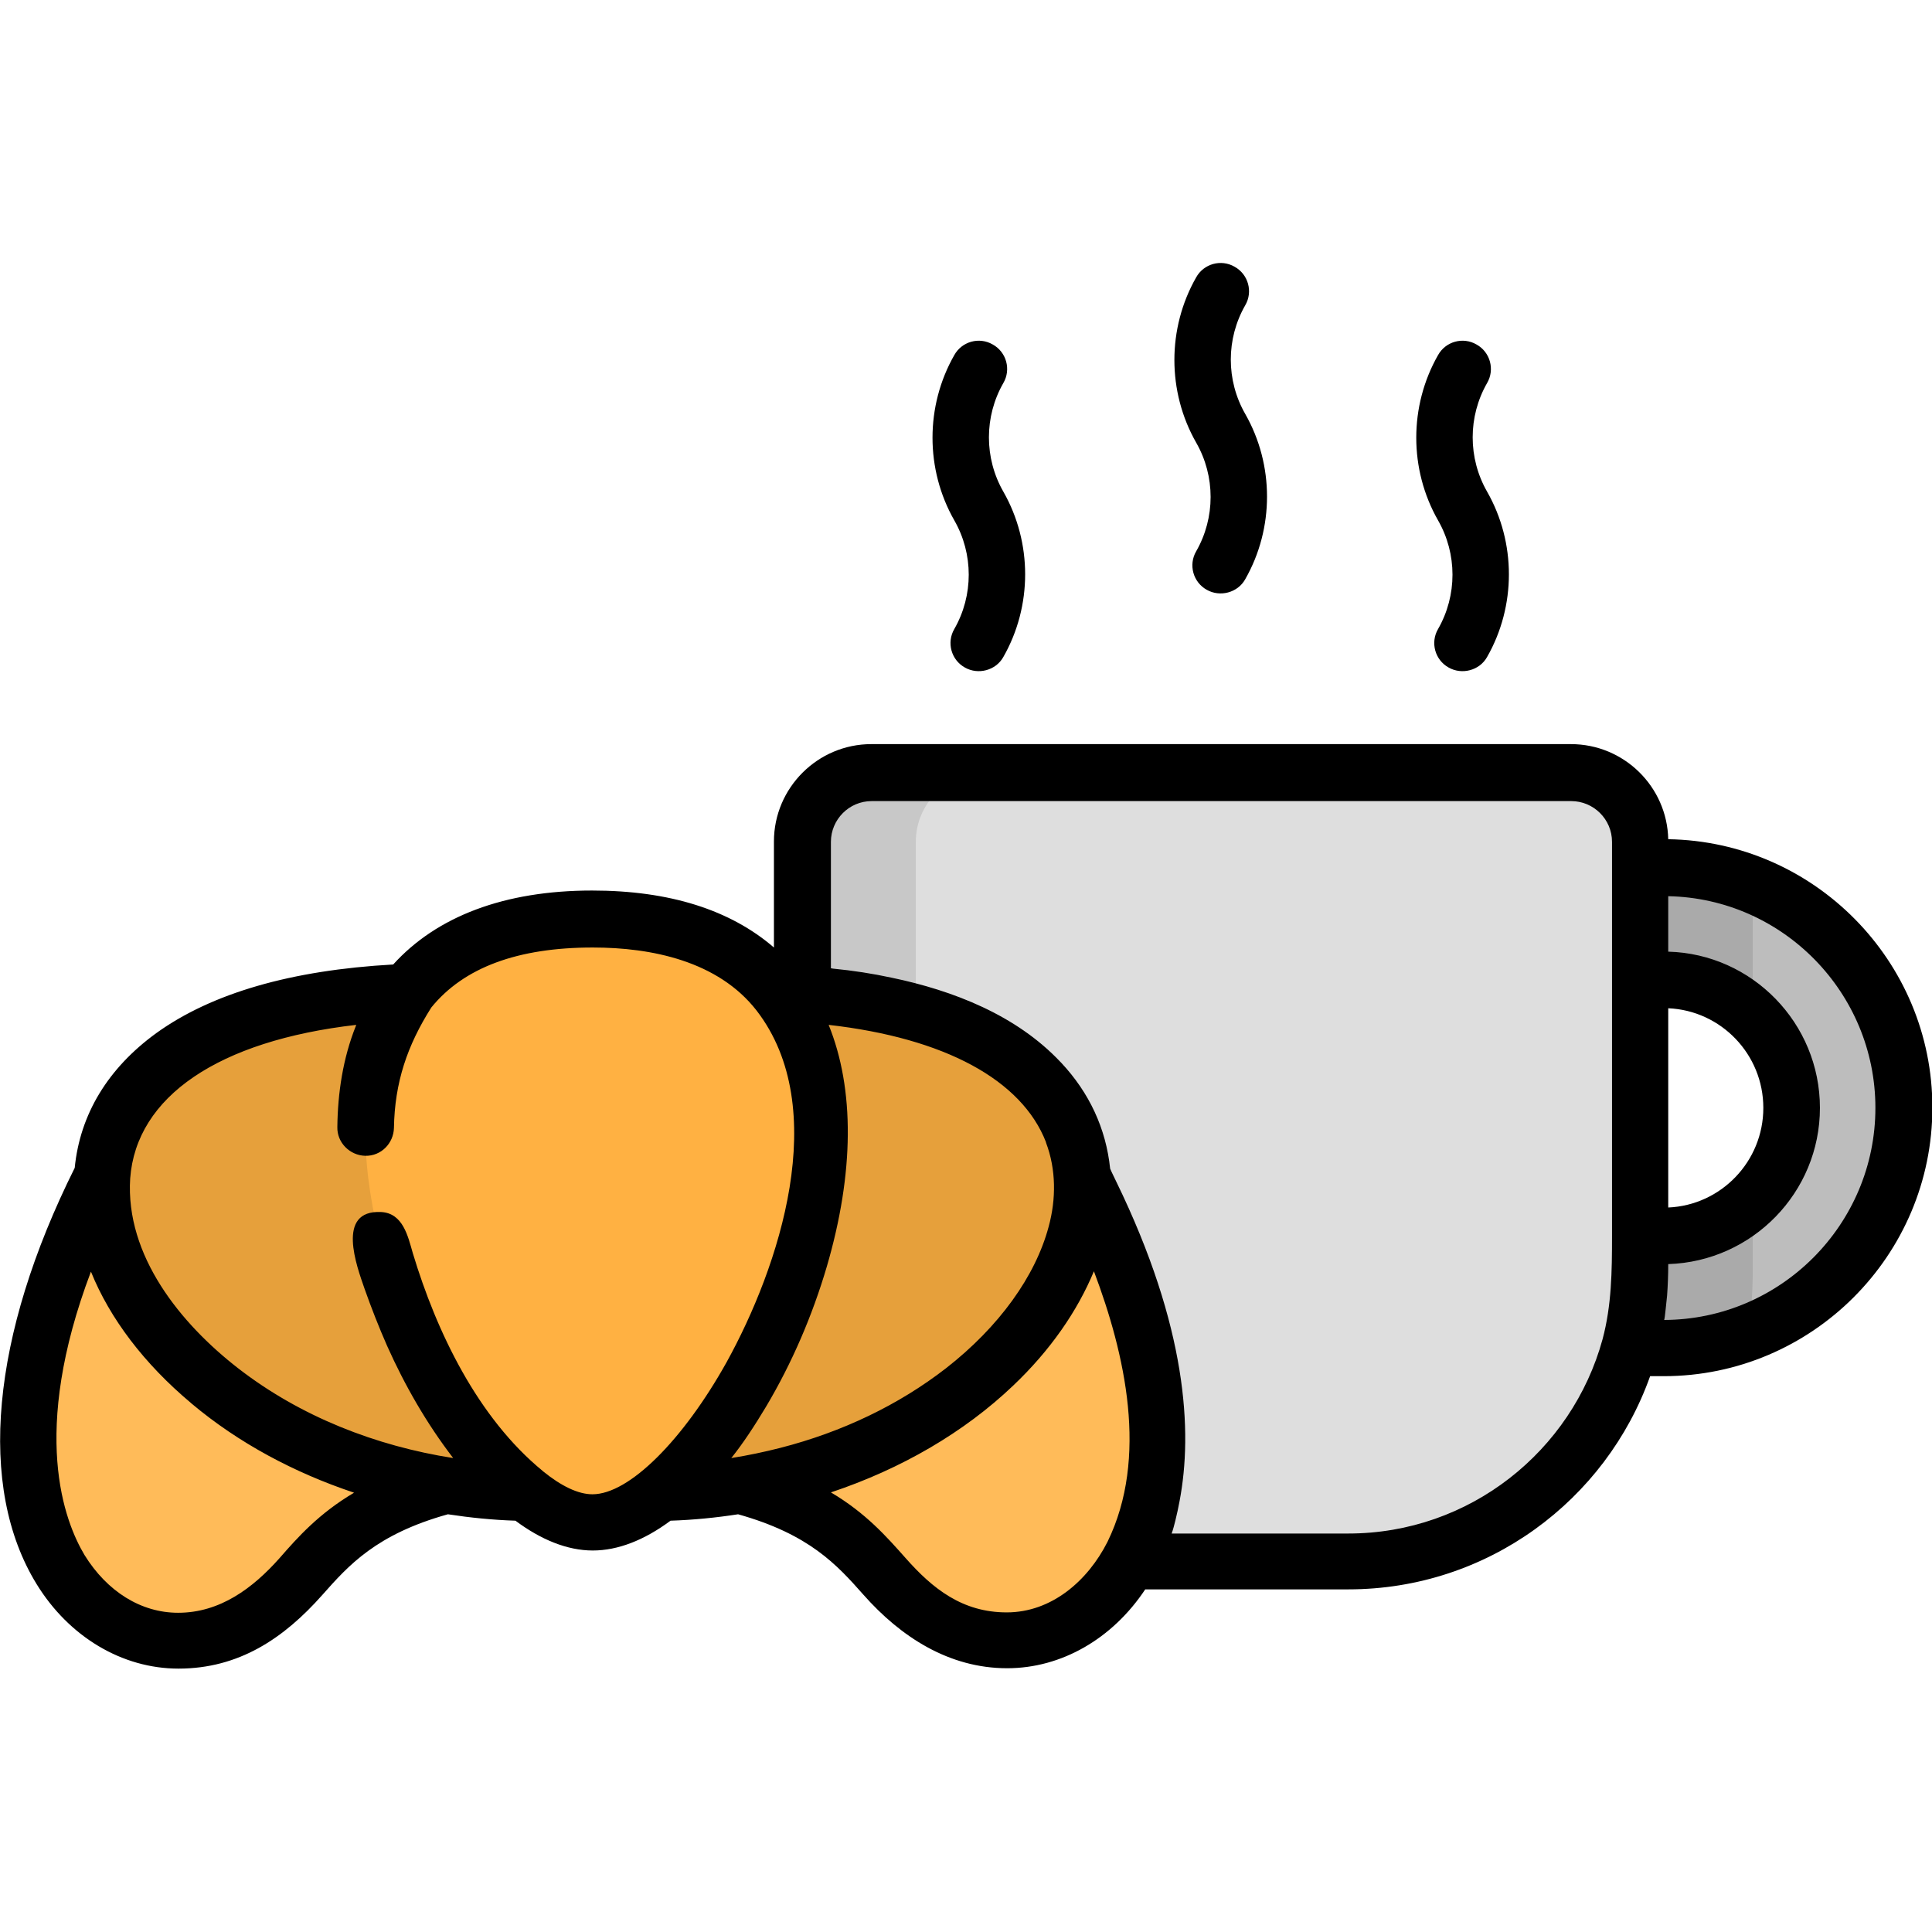
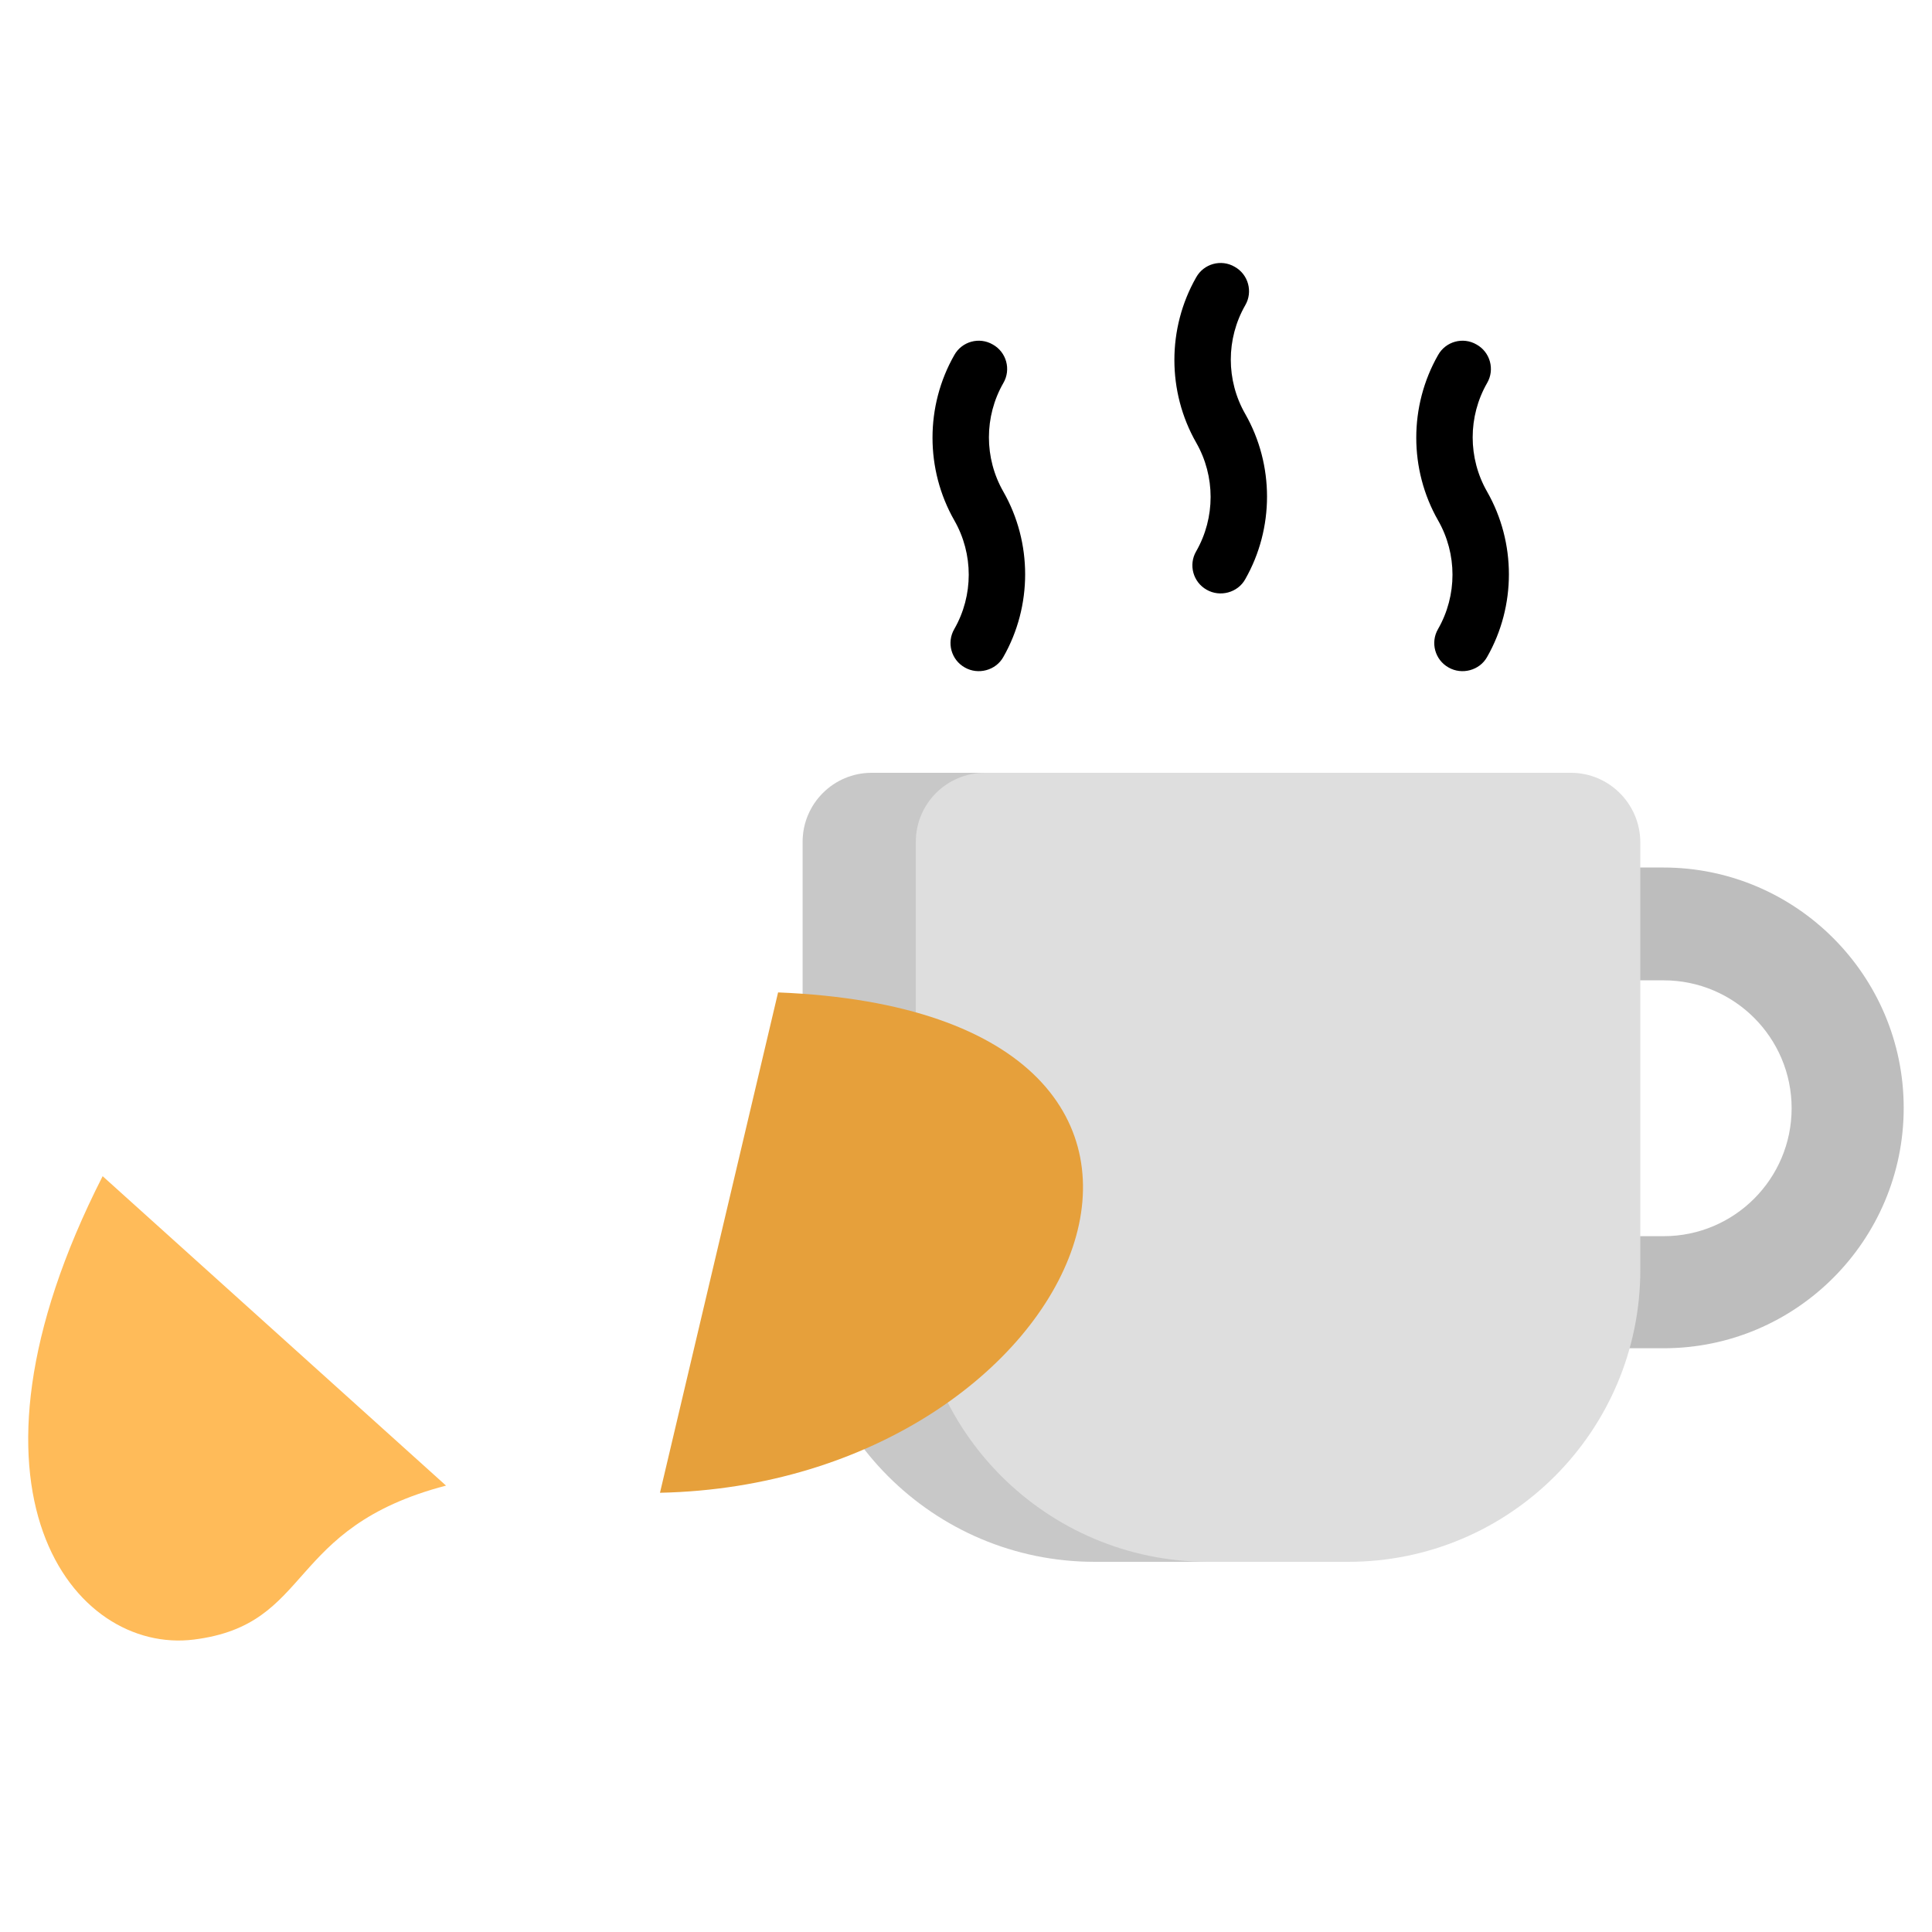
<svg xmlns="http://www.w3.org/2000/svg" version="1.1" id="Capa_1" x="0px" y="0px" viewBox="0 0 512 512" style="enable-background:new 0 0 512 512;" xml:space="preserve">
  <style type="text/css">
	.st0{fill:#BDBDBD;}
	.st1{opacity:0.1;enable-background:new    ;}
	.st2{fill:#DEDEDE;}
	.st3{fill:#FFBB59;}
	.st4{fill:#E6A03B;}
	.st5{fill:#FFB142;}
</style>
  <path class="st0" d="M440.9,357.3H386c-8.2,0-14.9-6.7-14.9-14.9v-97.6c0-8.2,6.7-14.9,14.9-14.9h54.8c35.1,0,63.7,28.6,63.7,63.7  S476,357.3,440.9,357.3z M400.9,327.6h40c18.7,0,33.9-15.2,33.9-33.9s-15.2-33.9-33.9-33.9h-40V327.6z" />
-   <path class="st1" d="M386,230c-8.2,0-14.9,6.7-14.9,14.9v97.6c0,8.2,6.7,14.9,14.9,14.9h54.8c7.9,0,15.4-1.5,22.4-4.1  c0.9-5.5,1.3-11,1.3-16.7v-18.6c-6.1,6-14.5,9.7-23.7,9.7h-40v-67.9h40c9.2,0,17.6,3.7,23.7,9.7v-34.8c-7.3-3-15.3-4.6-23.7-4.6  L386,230L386,230z" />
  <path class="st2" d="M416.3,204.8H231c-10.1,0-18.3,8.2-18.3,18.3v113.4c0,42.7,34.6,77.4,77.4,77.4h67.2  c42.7,0,77.4-34.6,77.4-77.4V223.1C434.6,213,426.4,204.8,416.3,204.8z" />
  <path class="st1" d="M242.7,336.5V223.1c0-10.1,8.2-18.3,18.3-18.3h-30c-10.1,0-18.3,8.2-18.3,18.3v113.4  c0,42.7,34.6,77.4,77.4,77.4h30C277.3,413.8,242.7,379.2,242.7,336.5z" />
  <g>
-     <path class="st3" d="M286.9,311.7c42.6,83.7,7.6,126.8-24.2,122.8s-24-29.6-66.8-40.8L286.9,311.7z" />
    <path class="st3" d="M27.2,311.7c-42.6,83.7-7.6,126.8,24.2,122.8s24-29.6,66.8-40.8L27.2,311.7z" />
  </g>
  <g>
    <path class="st4" d="M206.2,263c136.8,5.5,81.9,130.2-31.3,132.6L206.2,263z" />
-     <path class="st4" d="M107.9,263c-136.8,5.5-81.9,130.2,31.3,132.6L107.9,263z" />
  </g>
-   <path class="st5" d="M157,403.5c-42.1,0-111.2-159.9,0-159.9S199.1,403.5,157,403.5z" />
  <path d="M381.1,166.7c-2.1,3.6-0.8,8.2,2.8,10.2c3.5,2,8.2,0.8,10.2-2.8c7.7-13.5,7.7-30.3,0-43.8c-5.1-8.9-5.1-19.9,0-28.8  c2.1-3.6,0.8-8.2-2.8-10.2c-3.6-2.1-8.2-0.8-10.2,2.8c-7.7,13.5-7.7,30.3,0,43.8C386.2,146.8,386.2,157.8,381.1,166.7z" />
-   <path d="M317,146.1c-2.1,3.6-0.8,8.2,2.8,10.2c3.5,2,8.2,0.8,10.2-2.8c7.7-13.5,7.7-30.3,0-43.8c-5.1-8.9-5.1-19.9,0-28.8  c2.1-3.6,0.8-8.2-2.8-10.2c-3.6-2.1-8.2-0.8-10.2,2.8c-7.7,13.5-7.7,30.3,0,43.8C322.1,126.2,322.1,137.2,317,146.1z" />
+   <path d="M317,146.1c-2.1,3.6-0.8,8.2,2.8,10.2c3.5,2,8.2,0.8,10.2-2.8c7.7-13.5,7.7-30.3,0-43.8c-5.1-8.9-5.1-19.9,0-28.8  c2.1-3.6,0.8-8.2-2.8-10.2c-3.6-2.1-8.2-0.8-10.2,2.8c-7.7,13.5-7.7,30.3,0,43.8C322.1,126.2,322.1,137.2,317,146.1" />
  <path d="M252.9,166.7c-2.1,3.6-0.8,8.2,2.8,10.2c3.5,2,8.2,0.8,10.2-2.8c7.7-13.5,7.7-30.3,0-43.8c-5.1-8.9-5.1-19.9,0-28.8  c2.1-3.6,0.8-8.2-2.8-10.2c-3.6-2.1-8.2-0.8-10.2,2.8c-7.7,13.5-7.7,30.3,0,43.8C258,146.8,258,157.8,252.9,166.7z" />
-   <path d="M9.7,419.8c8.6,14,22.7,22.4,37.6,22.4c16,0,27.9-8,38.1-19.5c7-7.9,14.3-16.1,33.3-21.4c5.9,0.9,11.8,1.5,17.9,1.7  c6.7,5,13.7,7.9,20.5,7.9c6.6,0,13.6-2.7,20.6-7.9c6.1-0.2,12.1-0.8,17.9-1.7c18.9,5.3,26.2,13.4,33.2,21.3  c9.9,11.2,22.7,19.5,38.1,19.5c14.4,0,27.9-7.8,36.6-20.9h53.8c36.9,0,68.3-23.6,80-56.5h3.6c39.2,0,71.2-31.9,71.2-71.2  c0-38.8-31.3-70.5-70-71.1c-0.3-13.9-11.7-25.2-25.8-25.2H230.9c-14.2,0-25.8,11.6-25.8,25.8v28.1c-11.6-10-27.7-15.1-48.2-15.1  c-23.3,0-41.2,6.9-52.7,19.6c-27,1.5-48.1,7.6-62.8,18.2c-12.8,9.3-20.2,21.5-21.6,35.7C-2.4,354-6.1,394.1,9.7,419.8z M203,372.8  c6.9-11.6,12.3-24.2,16.1-37.1c7.3-24.9,7.4-47.1,0.5-64.1c30.8,3.5,51.2,14.6,57.6,31.1c0,0,0,0.1,0,0.1c2.7,7.1,2.7,15,0.7,22.3  c-3.5,13.1-13.1,26.5-27.2,37.5c-12.5,9.7-27.5,16.9-43.9,21.1c-4.3,1.1-8.6,2-13,2.7C197,382.4,200,377.8,203,372.8z M266.8,427.3  c-11.7,0-19.6-6.2-26.9-14.5c-4.9-5.5-10.4-11.8-19.7-17.3c18.6-6.2,35.3-15.9,48.3-28.3c9.8-9.3,17-19.7,21.4-30.3  c8.3,22,14.5,49.4,3.6,71.7C288.3,418.9,278.7,427.3,266.8,427.3z M442.1,267.2c14,0.6,25.2,12.2,25.2,26.4s-11.2,25.8-25.2,26.4  V267.2z M497,293.6c0,30.9-25.1,56.1-56,56.2c0.2,0,0.7-5.9,0.8-6.5c0.2-2.8,0.3-5.5,0.3-8.3c22.3-0.7,40.2-19,40.2-41.4  s-17.9-40.8-40.2-41.4v-14.7C472.5,238.1,497,263.1,497,293.6z M220.2,223.1c0-5.9,4.8-10.8,10.8-10.8h185.4  c5.9,0,10.8,4.8,10.8,10.8v104.5c0,9.3-0.1,18.3-2.5,27.3c-8.1,29.6-35.2,51.5-67.4,51.5h-46.8c0.4-1.1,0.7-2.3,1-3.5  c0.4-1.7,0.8-3.4,1.1-5.1c3.5-18.4,2-46.1-16.8-84.7c-0.5-1.1-1.1-2.2-1.6-3.4c-1.1-10.6-5.5-20.1-13-28.1c-0.1-0.1-0.1-0.1-0.2-0.2  c-11.7-12.4-28.4-18.9-44.7-22.3c-5.1-1.1-10.3-1.9-15.5-2.4c-0.2,0-0.4-0.1-0.6-0.1L220.2,223.1L220.2,223.1L220.2,223.1z   M94.4,271.6c0,0.1-0.1,0.2-0.1,0.3c-3.4,8.5-4.8,17.7-4.9,26.8c-0.1,4.1,3.3,7.5,7.4,7.6c4.2,0.1,7.5-3.3,7.6-7.4  c0.2-12,3.5-21.8,9.9-31.9c8.6-10.6,22.9-15.9,42.8-15.9c15.6,0,33.2,3.6,43.4,16.7c20,25.9,6,68-8,93.3  C181.1,381.5,166.8,396,157,396c-3.8,0-8.3-2.2-13.1-6.1c0,0,0,0-0.1-0.1c-17.2-14.1-28.1-36.8-34.4-57.7  c-1.3-4.5-2.6-10.6-8.4-10.9c-12.1-0.6-6.4,14.5-4.4,20.3c1.8,5.1,3.8,10.2,6,15.2c4.7,10.5,10.5,20.6,17.5,29.7  c-20.5-3.2-40.5-11-57-23.8c-15.2-11.8-29.9-29.8-28.6-50.3C36.1,290.6,57.9,275.8,94.4,271.6z M24.1,337  c5,12.4,14.1,24.4,26.5,34.8c0,0,0.1,0.1,0.1,0.1c12.6,10.6,27.4,18.4,42.9,23.6c0.1,0,0.2,0.1,0.2,0.1  c-9.3,5.5-14.9,11.8-19.7,17.3c-7.1,8-15.8,14.5-26.9,14.5c-9.8,0-18.8-5.6-24.8-15.3C17.1,403.2,7.9,379.8,24.1,337z" />
</svg>